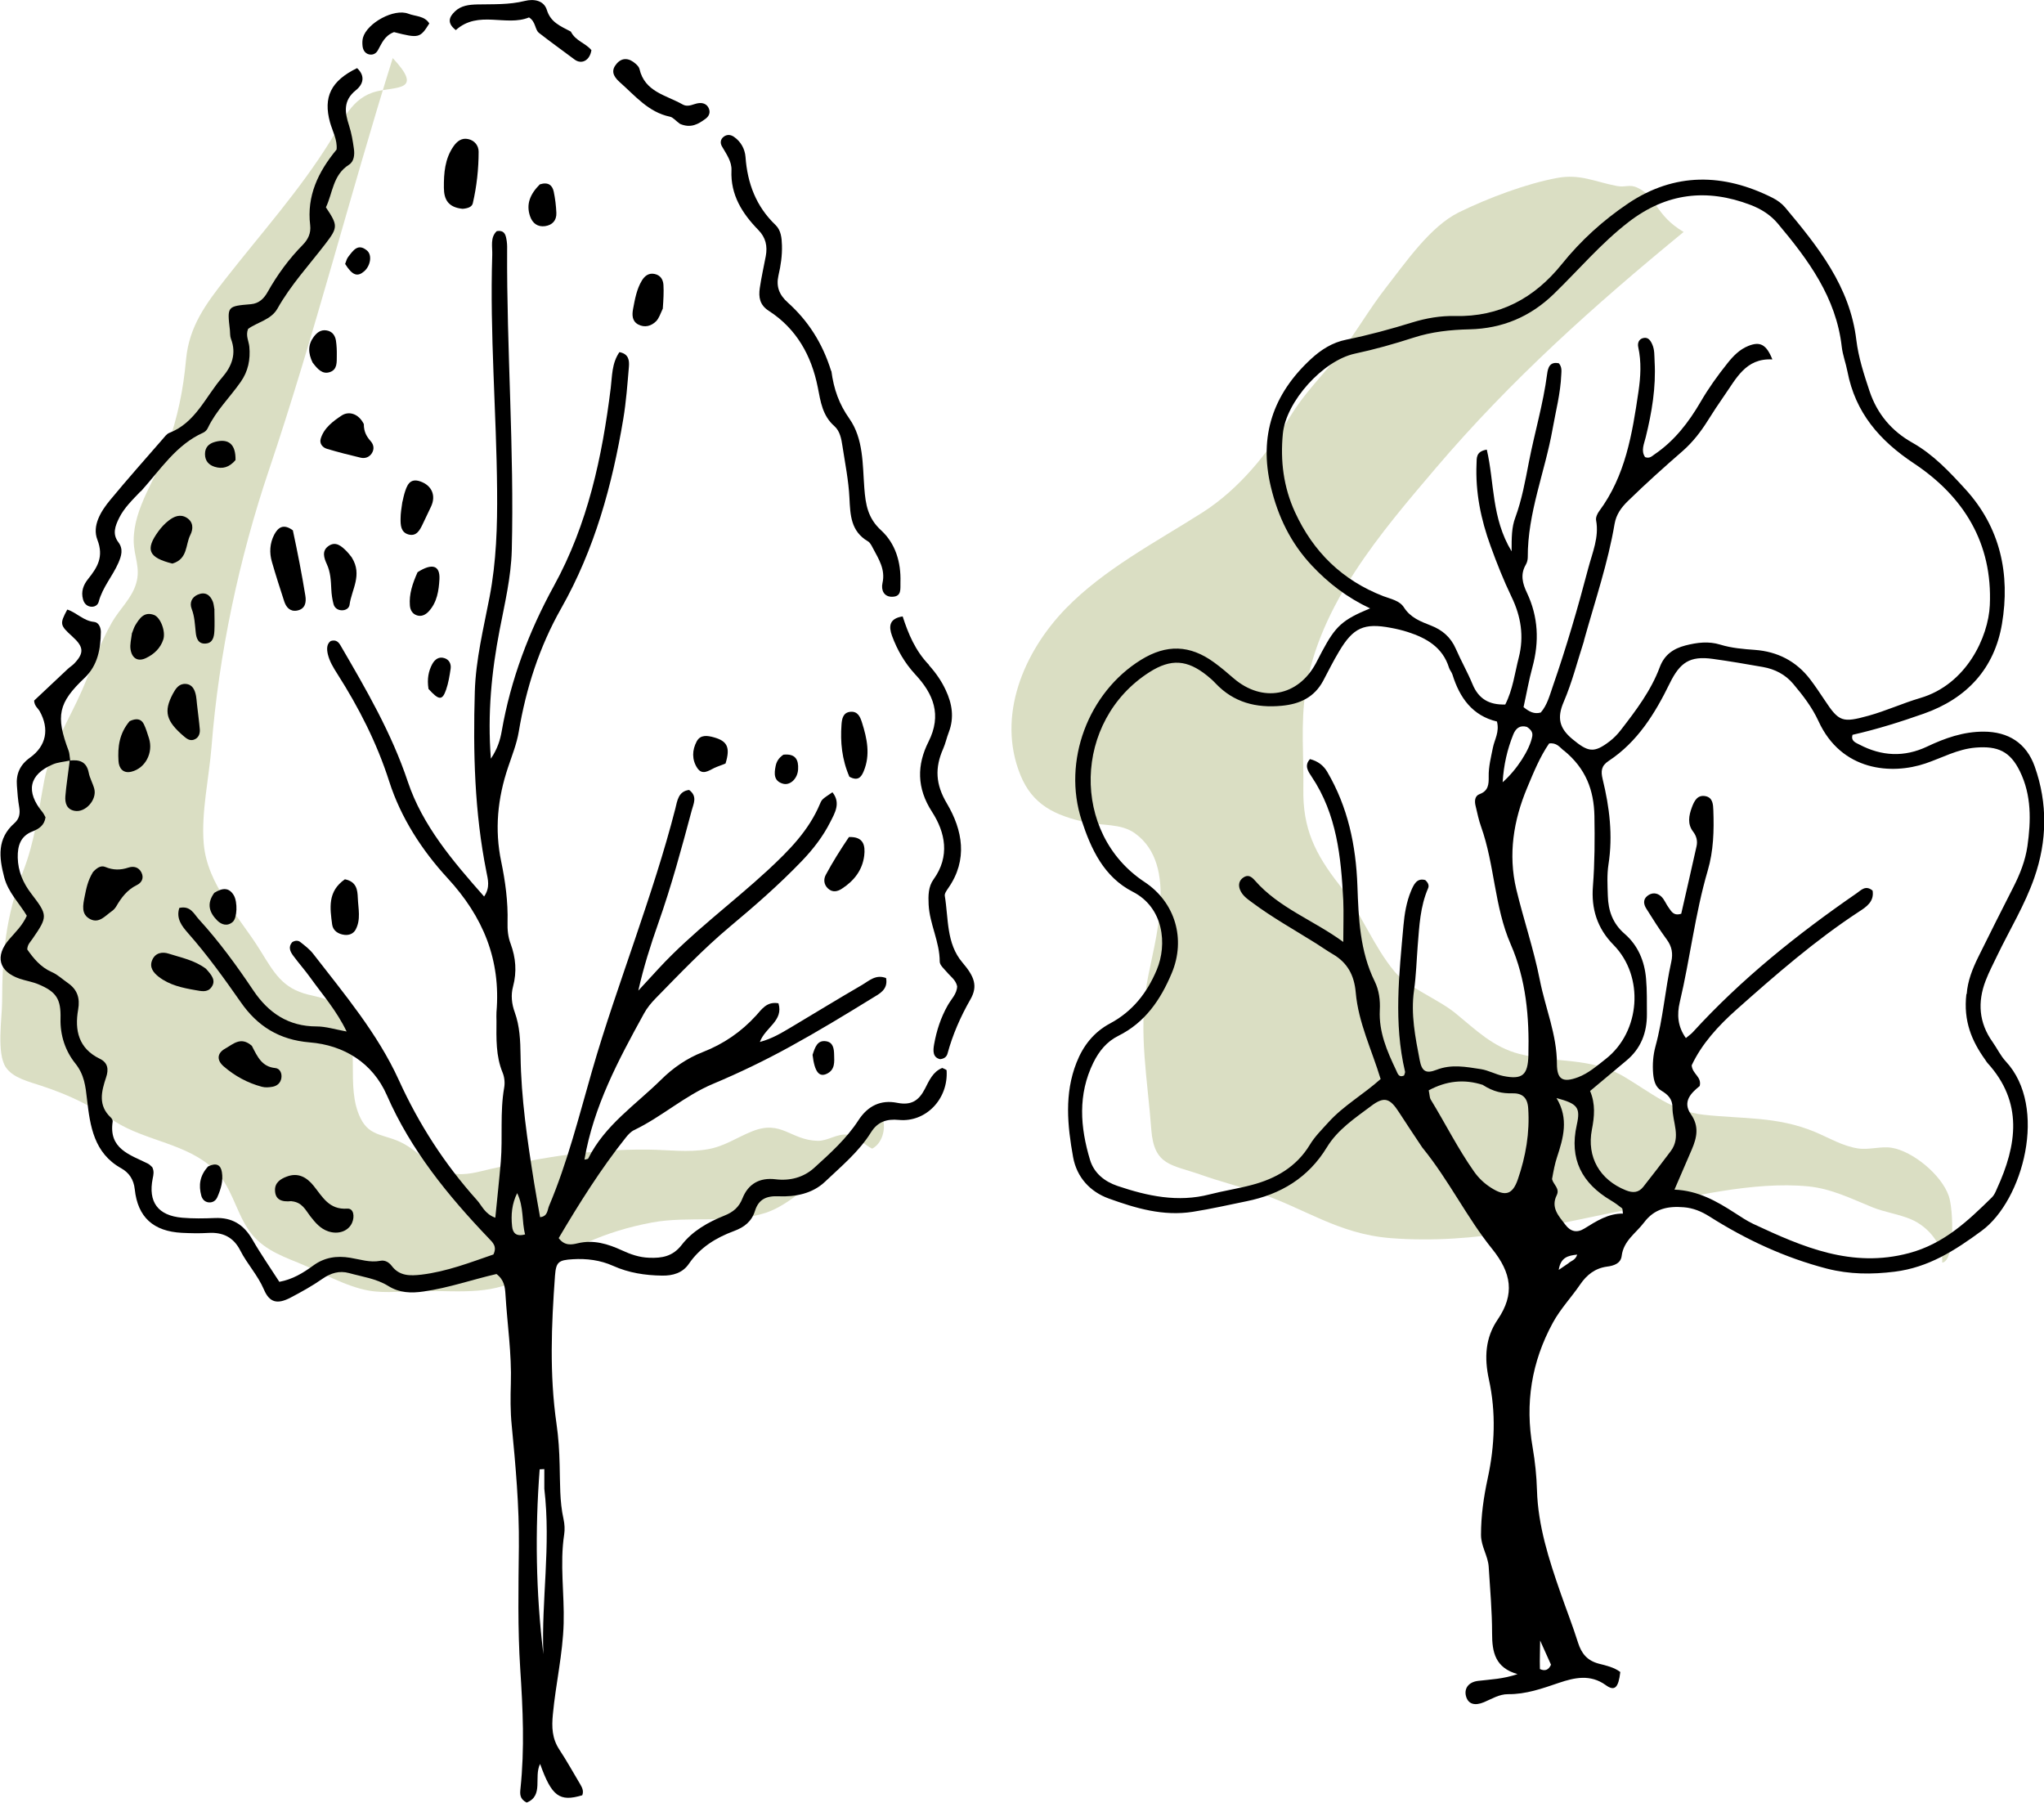
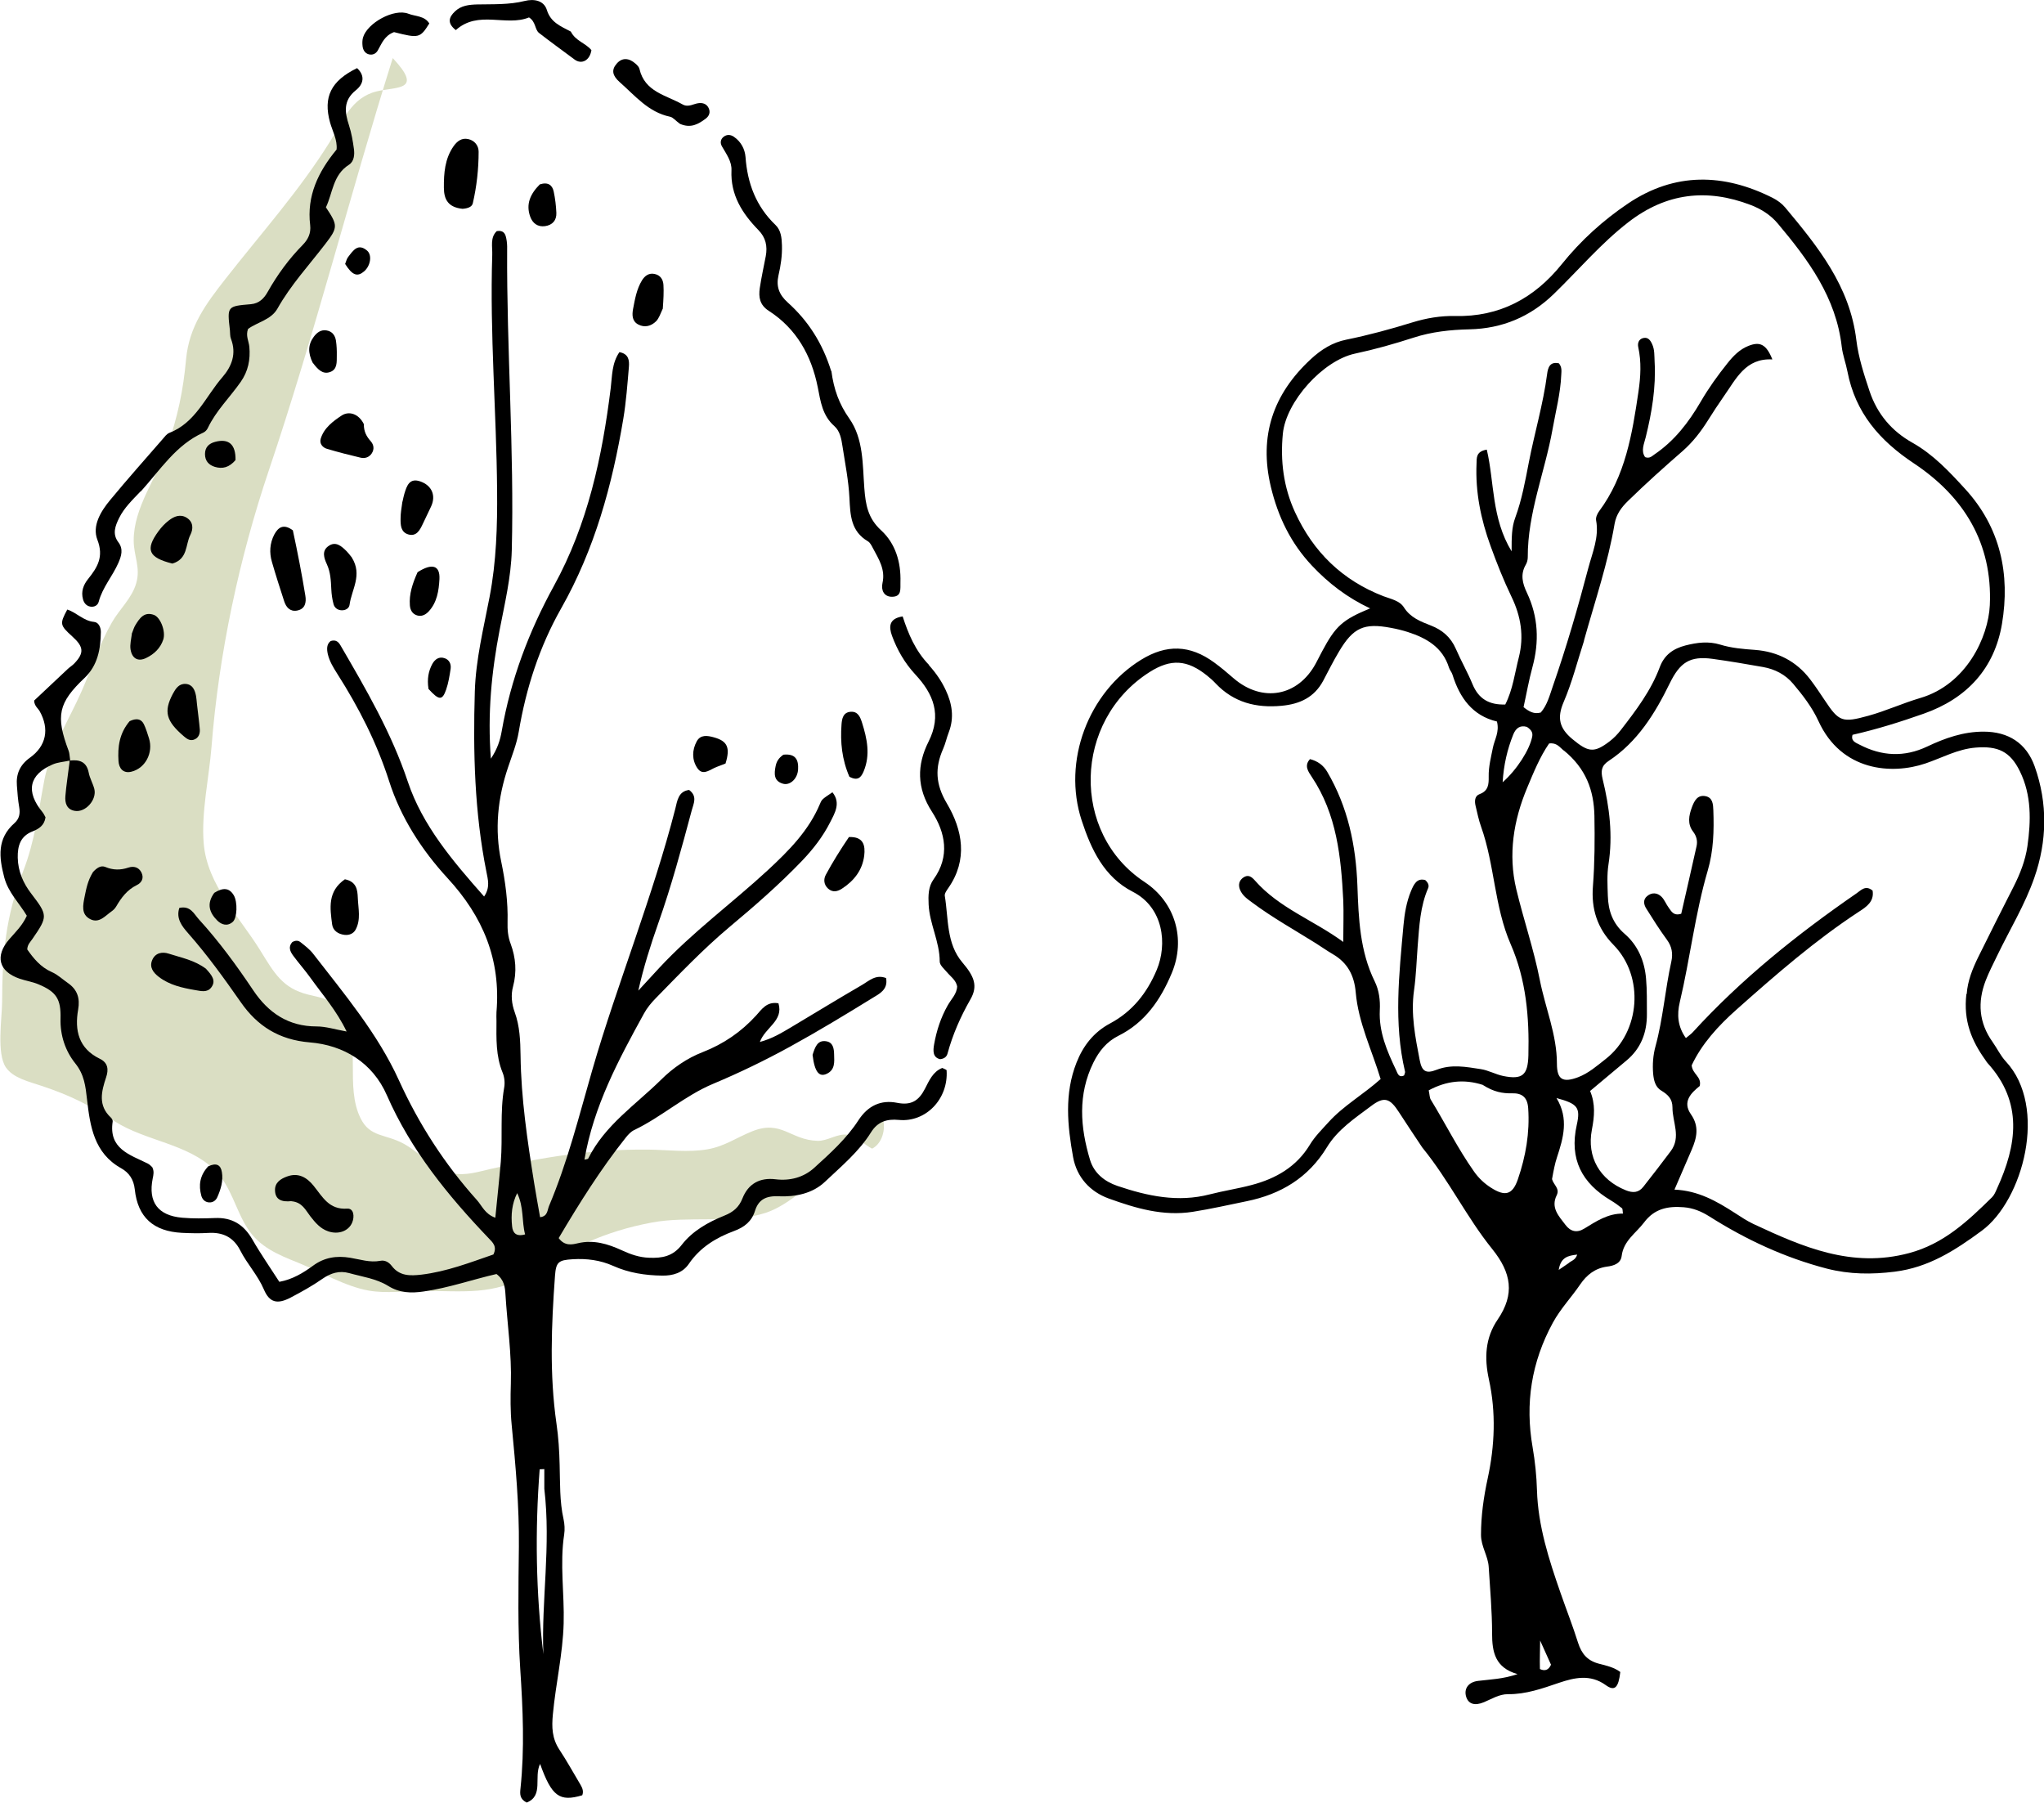
<svg xmlns="http://www.w3.org/2000/svg" id="_レイヤー_2" data-name="レイヤー 2" viewBox="0 0 193.54 170.67">
  <defs>
    <style>
      .cls-1 {
        fill: #dadec3;
      }
    </style>
  </defs>
  <g id="_レイヤー_1-2" data-name="レイヤー 1">
    <g>
      <g>
        <path class="cls-1" d="M37.19,5.49c-4.06,12.96-7.39,26.16-11.73,39.03-2.82,8.36-4.74,17.38-5.43,26.17-.23,2.91-.99,6.24-.74,9.18.34,3.93,3.33,6.85,5.32,10.06,1.35,2.18,2.13,3.64,4.59,4.24,1.48.36,2.25.39,3.22,1.84,1.86,2.77.2,6.82,1.73,9.88.89,1.79,2.31,1.45,4.03,2.37s2.73,2.47,4.65,2.83c1.28.24,2.45-.15,3.68-.43,5.04-1.13,9.63-1.87,14.85-1.82,1.85.02,3.81.29,5.64-.03,1.62-.28,2.74-1.11,4.22-1.7,2.79-1.12,3.61.83,6.19.9.94.03,1.88-.71,2.81-.58.99.14,1.5.89,2.36,1.32.96-.49,1.28-1.84,1.04-2.71-1.9.6-2.67,3.46-4.52,4.48-2.16,1.19-4.22,3.53-6.61,4.31-3.21,1.05-7.32.27-10.74.91-4.61.86-7.76,2.47-11.69,4.91-3.27,2.03-6.24,1.56-9.98,1.57-1.67,0-3.52.26-5.16-.03-2.25-.4-4.57-1.78-6.69-2.64-1.9-.76-3.64-1.47-4.79-3.25s-1.55-4.01-3.13-5.55c-2.57-2.49-6.5-2.71-9.42-4.57-2.45-1.56-4.15-2.44-6.97-3.38-1.17-.39-2.67-.73-3.36-1.74-.9-1.32-.37-4.66-.36-6.17.01-4.51.34-8.15,1.98-12.37,1.12-2.88,1.45-5.68,2.02-8.67.56-2.93,2.36-5.74,3.56-8.48.93-2.12,1.67-4.41,2.83-6.43.73-1.28,1.9-2.29,2.31-3.73.43-1.48-.23-2.54-.24-4.01-.02-3.16,2.19-5.96,3.18-8.87,1-2.97,1.5-5.28,1.78-8.32.29-3.11,1.87-5.23,3.75-7.63,3.36-4.29,6.99-8.34,9.88-12.98,1.22-1.96,2.02-4.17,4.42-4.75,1.94-.47,4.44-.03,1.52-3.15Z" />
        <g>
          <path d="M6.6,72.01c-.54.12-1.11.15-1.6.36-2.26.96-2.59,2.58-.97,4.53.12.15.2.34.28.48-.11.77-.63,1.1-1.22,1.33-1.16.45-1.43,1.37-1.41,2.49.03,1.3.51,2.41,1.29,3.42,1.56,2.04,1.57,2.15.09,4.29-.19.28-.46.51-.48.98.59.84,1.25,1.67,2.32,2.14.56.24,1.02.69,1.53,1.04.89.62,1.16,1.43.97,2.51-.35,1.98.05,3.69,2.05,4.66.79.38.84,1.03.6,1.75-.45,1.35-.79,2.67.45,3.82.09.09.19.25.17.37-.4,2.59,1.62,3.14,3.32,3.98.18.09.32.25.43.35.19.39.11.72.04,1.06-.45,2.23.49,3.52,2.79,3.72,1.03.09,2.07.07,3.1.03,1.62-.07,2.73.62,3.54,2.02.78,1.36,1.68,2.65,2.56,4.02,1.25-.23,2.25-.84,3.18-1.52,1.08-.8,2.24-.97,3.52-.76.94.15,1.87.48,2.86.29.44-.09.82.14,1.08.48.74.98,1.75.95,2.81.83,2.41-.29,4.64-1.16,6.82-1.91.37-.77-.07-1.14-.45-1.54-3.87-4.05-7.36-8.33-9.64-13.54-1.35-3.08-4.08-4.74-7.3-5-2.91-.24-4.96-1.55-6.52-3.79-1.58-2.26-3.18-4.49-5.01-6.56-.56-.64-1.15-1.37-.82-2.38,1.07-.24,1.38.57,1.86,1.09,1.91,2.09,3.57,4.37,5.14,6.71,1.43,2.13,3.32,3.42,6,3.42.87,0,1.74.28,2.84.48-.95-1.98-2.26-3.46-3.4-5.05-.52-.73-1.12-1.4-1.65-2.12-.3-.4-.5-.84-.1-1.29.28-.17.56-.18.78,0,.43.34.88.68,1.21,1.11,2.95,3.81,6.1,7.55,8.1,11.94,1.91,4.2,4.34,7.96,7.39,11.36.49.54.75,1.32,1.75,1.68.18-1.82.37-3.56.52-5.31.19-2.33-.09-4.68.32-7.01.08-.45.03-.99-.15-1.42-.65-1.58-.59-3.23-.58-4.89,0-.28-.02-.55,0-.83.42-4.96-1.25-9.03-4.65-12.71-2.4-2.61-4.41-5.7-5.51-9.15-1.17-3.65-2.88-6.99-4.92-10.19-.37-.58-.73-1.17-.89-1.85-.11-.49-.11-.95.27-1.24.52-.16.75.11.93.41,2.42,4.16,4.83,8.28,6.38,12.92,1.38,4.12,4.23,7.48,7.22,10.86.6-.88.35-1.63.22-2.33-1.13-5.64-1.27-11.35-1.1-17.07.09-3.04.83-6,1.4-8.97.64-3.34.74-6.69.71-10.07-.06-7.43-.7-14.85-.46-22.29.03-.78-.22-1.66.43-2.27.67-.11.82.29.9.7.07.33.09.68.08,1.03-.05,9.5.68,18.99.44,28.49-.07,2.57-.67,5.05-1.15,7.54-.76,3.94-1.16,7.89-.83,12.19.63-.94.88-1.76,1.03-2.62.85-4.87,2.57-9.42,4.94-13.74,3.21-5.84,4.57-12.21,5.38-18.74.14-1.13.09-2.32.82-3.39.88.16.95.78.9,1.39-.14,1.64-.26,3.3-.53,4.92-1.05,6.28-2.71,12.35-5.89,17.96-2.05,3.62-3.32,7.55-4.01,11.67-.19,1.14-.64,2.25-1.01,3.36-.99,2.93-1.29,5.89-.65,8.94.39,1.88.65,3.8.6,5.74-.02.69.04,1.38.29,2.03.49,1.33.6,2.66.23,4.05-.22.8-.13,1.65.16,2.44.48,1.32.53,2.7.55,4.08.05,4.07.65,8.09,1.29,12.1.17,1.07.37,2.13.56,3.22.73-.08.68-.67.85-1.07,1.75-4.14,2.83-8.49,4.07-12.79,1.22-4.24,2.69-8.39,4.1-12.56,1.37-4.05,2.72-8.1,3.78-12.24.19-.76.28-1.66,1.31-1.79.82.61.41,1.31.25,1.93-.96,3.59-1.93,7.18-3.17,10.69-.73,2.07-1.39,4.15-1.89,6.38.66-.72,1.32-1.44,1.99-2.16,3.15-3.39,6.89-6.12,10.28-9.25,1.99-1.85,3.86-3.72,4.93-6.27.19-.45.21-.44,1.18-1.1.82,1.02.22,1.98-.21,2.83-.68,1.35-1.61,2.55-2.67,3.66-2.15,2.24-4.49,4.28-6.86,6.26-2.49,2.09-4.72,4.43-6.98,6.74-.43.44-.84.93-1.13,1.47-2.41,4.38-4.77,8.78-5.63,13.82.15-.04.33-.04.36-.11,1.57-3.16,4.49-5.08,6.9-7.46,1.13-1.12,2.45-2.03,3.94-2.61,1.97-.77,3.64-1.91,5.06-3.47.52-.57,1-1.35,2.11-1.15.5,1.67-1.25,2.27-1.76,3.66,1.19-.32,2.05-.86,2.92-1.37,2.25-1.34,4.48-2.71,6.74-4.02.67-.39,1.31-1.04,2.29-.66.21,1.11-.66,1.5-1.29,1.89-2.58,1.59-5.17,3.16-7.83,4.62-2.35,1.29-4.77,2.46-7.25,3.5-2.68,1.12-4.86,3.12-7.48,4.38-.3.14-.56.42-.77.68-2.4,3.01-4.44,6.27-6.38,9.55.57.77,1.26.62,1.8.49,1.51-.36,2.86.06,4.19.67.82.38,1.65.67,2.57.7,1.22.05,2.24-.12,3.09-1.22,1.02-1.32,2.5-2.15,4.04-2.77.83-.33,1.38-.79,1.71-1.63.55-1.39,1.64-1.99,3.13-1.81,1.38.17,2.66-.18,3.65-1.07,1.52-1.38,3.07-2.77,4.19-4.5.91-1.41,2.15-1.97,3.67-1.67,1.34.27,2.06-.2,2.64-1.33.39-.76.76-1.63,1.64-1.97.19.1.41.16.41.23.18,2.7-1.96,4.94-4.53,4.69-1.14-.11-2,.17-2.63,1.18-1.14,1.83-2.81,3.21-4.35,4.67-1.19,1.13-2.81,1.45-4.42,1.38-1.14-.05-1.87.29-2.21,1.37-.31,1.01-1.01,1.56-1.99,1.92-1.7.63-3.21,1.55-4.27,3.1-.59.87-1.53,1.14-2.54,1.12-1.6-.02-3.16-.26-4.63-.92-1.23-.55-2.51-.71-3.83-.63-1.36.08-1.58.27-1.68,1.56-.34,4.67-.53,9.34.14,14,.19,1.3.27,2.6.3,3.91.05,1.72-.01,3.44.37,5.14.1.46.13.97.06,1.44-.43,2.81.03,5.62-.05,8.43-.08,2.9-.75,5.72-1.02,8.6-.12,1.23-.08,2.29.61,3.34.72,1.09,1.35,2.24,2.02,3.36.18.31.29.62.15.97-2.15.64-2.89.11-3.99-2.97-.62,1.24.36,3.01-1.27,3.66-.68-.34-.64-.83-.59-1.31.4-3.78.23-7.54-.02-11.33-.25-3.84-.17-7.71-.13-11.57.04-3.86-.31-7.69-.68-11.53-.13-1.3-.12-2.62-.08-3.92.09-2.83-.34-5.63-.51-8.45-.04-.68-.12-1.38-.85-1.93-2.24.51-4.51,1.31-6.88,1.65-1.21.18-2.31.14-3.37-.52-1.13-.7-2.46-.87-3.71-1.22-.91-.25-1.73-.01-2.53.55-.96.67-1.99,1.24-3.02,1.78-1.23.64-1.98.48-2.51-.77-.58-1.36-1.59-2.42-2.24-3.7-.64-1.26-1.66-1.75-3.05-1.66-.82.05-1.65.03-2.48-.01-2.69-.14-4.18-1.47-4.46-4.12-.1-.94-.55-1.58-1.28-1.99-2.59-1.44-2.95-4-3.24-6.52-.14-1.25-.26-2.35-1.11-3.41-.94-1.17-1.44-2.65-1.4-4.24.05-1.85-.39-2.54-2.09-3.25-.57-.24-1.19-.33-1.78-.53-1.99-.68-2.36-2.15-.98-3.74.58-.67,1.24-1.29,1.66-2.22-.7-1.19-1.76-2.19-2.14-3.64-.5-1.91-.69-3.67.97-5.13.46-.41.55-.9.45-1.5-.12-.68-.17-1.37-.22-2.05-.09-1.11.29-1.97,1.24-2.65,1.55-1.11,1.85-2.72.92-4.39-.16-.29-.5-.48-.53-1.01,1.01-.95,2.09-1.97,3.18-2.99.2-.19.44-.33.63-.53.94-.99.89-1.57-.17-2.53-1.21-1.1-1.23-1.2-.5-2.57.88.28,1.54,1.08,2.54,1.17.43.04.64.52.64.95-.02,1.62-.3,3.17-1.54,4.35-2.49,2.36-2.76,3.59-1.51,6.91.07.19.08.4.13.77.01.16.02.15.02.15ZM51.54,140.96v-1.87c-.15,0-.29.01-.44.02-.45,5.84-.36,11.67.35,17.5-.2-5.1.73-10.2.09-15.66ZM48.97,112.96c-.5,1-.6,2.06-.48,3.15.06.6.37,1,1.23.76-.33-1.25-.1-2.56-.75-3.91Z" />
          <path d="M13.32,46.51c-.81.85-1.56,1.57-2.03,2.51-.38.77-.68,1.53-.08,2.32.49.65.28,1.3,0,1.95-.55,1.26-1.5,2.31-1.86,3.67-.09.36-.43.54-.81.47-.37-.07-.59-.35-.68-.69-.2-.73.03-1.36.48-1.92.88-1.1,1.51-2.1.88-3.72-.51-1.32.32-2.69,1.22-3.77,1.62-1.96,3.31-3.86,4.98-5.78.18-.21.36-.46.6-.56,2.51-.97,3.44-3.44,5.04-5.28.89-1.03,1.35-2.23.81-3.63-.1-.25-.07-.54-.1-.82-.26-2.26-.27-2.27,1.99-2.46.79-.07,1.25-.56,1.59-1.17.92-1.63,2.01-3.12,3.32-4.45.49-.5.79-1.09.7-1.86-.34-2.78.77-5.07,2.5-7.16.09-.92-.38-1.72-.62-2.57-.66-2.4.08-3.93,2.56-5.14.8.74.59,1.53-.11,2.09-1.22.98-1.06,2.09-.65,3.34.23.71.36,1.47.46,2.21.08.55.02,1.2-.47,1.51-1.53.97-1.53,2.68-2.18,4.03,1.13,1.7,1.16,1.89-.05,3.46-1.55,2.02-3.28,3.89-4.54,6.13-.6,1.06-1.9,1.28-2.78,1.92-.25.64.07,1.16.12,1.69.11,1.21-.11,2.32-.82,3.33-1.02,1.46-2.33,2.72-3.11,4.36-.08.18-.25.36-.43.44-2.57,1.15-4.03,3.47-5.91,5.56Z" />
          <path d="M78.72,35.12c.23,1.75.74,3.15,1.7,4.51,1.35,1.92,1.25,4.34,1.42,6.58.12,1.57.33,2.85,1.6,4.01,1.34,1.23,1.88,3,1.82,4.89-.02.63.14,1.37-.77,1.39-.8.02-1.08-.64-.93-1.3.29-1.29-.36-2.27-.9-3.29-.13-.24-.26-.53-.48-.66-1.62-.95-1.67-2.48-1.75-4.11-.08-1.64-.41-3.27-.66-4.9-.1-.68-.24-1.43-.76-1.89-1.14-1-1.31-2.32-1.58-3.69-.6-3-2.01-5.54-4.65-7.24-.85-.55-.96-1.29-.84-2.14.15-1.02.38-2.03.57-3.04.17-.93,0-1.75-.7-2.46-1.53-1.57-2.65-3.32-2.55-5.65.04-.85-.49-1.55-.9-2.27-.18-.31-.16-.67.17-.92.31-.23.65-.2.96.01.67.46,1.04,1.16,1.1,1.91.18,2.5,1,4.68,2.84,6.44.52.5.59,1.22.61,1.92.03.97-.11,1.92-.33,2.86-.23,1.03.05,1.81.87,2.55,1.93,1.73,3.3,3.85,4.12,6.5Z" />
          <path d="M87.96,62.98c.7.78,1.2,1.53,1.58,2.34.61,1.29.83,2.61.3,4-.2.51-.31,1.06-.53,1.56-.8,1.81-.74,3.37.36,5.21,1.47,2.49,2,5.3.12,7.99-.15.22-.37.52-.33.74.36,2.16.13,4.5,1.67,6.31,1.12,1.31,1.49,2.22.75,3.5-.93,1.63-1.67,3.31-2.16,5.11-.07.26-.25.49-.7.54-.71-.16-.68-.8-.57-1.41.23-1.29.63-2.53,1.29-3.69.33-.59.87-1.08.89-1.8-.13-.61-.62-.92-.97-1.34-.26-.31-.68-.66-.68-1,0-1.88-.96-3.56-1.05-5.4-.04-.83-.04-1.69.47-2.39,1.57-2.18,1.11-4.44-.15-6.39-1.47-2.27-1.43-4.45-.33-6.64,1.28-2.54.46-4.52-1.24-6.35-1.01-1.09-1.72-2.32-2.22-3.68-.31-.86-.29-1.63,1.01-1.83.54,1.66,1.19,3.24,2.5,4.6Z" />
          <path d="M54.05,2.99c.46.91,1.4,1.08,1.95,1.76-.16,1-.94,1.37-1.59.89-1.12-.84-2.27-1.66-3.37-2.52-.41-.32-.29-1.06-.95-1.47-2.17.89-4.8-.72-6.93,1.2-.86-.67-.64-1.24-.08-1.77.58-.56,1.34-.64,2.11-.66,1.5-.03,3.01.04,4.5-.33.84-.21,1.8-.07,2.09.85.36,1.17,1.26,1.52,2.29,2.06Z" />
          <path d="M64.39,11.73c-.4-.28-.65-.62-.95-.68-2.06-.43-3.3-1.99-4.77-3.28-.66-.59-.81-1.12-.29-1.73.54-.64,1.21-.54,1.81,0,.15.13.32.31.36.49.5,2.17,2.51,2.47,4.07,3.35.58.33,1.06-.08,1.58-.12.46-.04.81.16.95.6.11.36-.05.67-.35.89-.68.5-1.38.92-2.41.48Z" />
          <path d="M8.78,82.59c.39-.43.77-.68,1.19-.51.74.31,1.44.31,2.19.06.49-.16.97-.05,1.23.46.27.54.02.98-.44,1.2-.92.45-1.47,1.2-1.96,2.04-.1.17-.26.33-.42.44-.6.42-1.17,1.15-1.99.76-.94-.45-.72-1.36-.56-2.18.15-.74.29-1.48.77-2.27Z" />
          <path d="M27.6,113.72c-.93.1-1.54-.13-1.56-1.03-.02-.72.52-1.08,1.13-1.3,1.07-.4,1.88.08,2.52.87.85,1.05,1.46,2.29,3.19,2.17.61-.04.71.73.47,1.31-.33.81-1.3,1.17-2.27.84-.75-.25-1.23-.83-1.7-1.43-.45-.58-.76-1.33-1.78-1.42Z" />
          <path d="M43.8,19.77c-1.35-.14-1.76-.86-1.77-1.99-.01-1.4.09-2.75.92-3.94.34-.48.78-.81,1.39-.67.61.13.98.63.98,1.19,0,1.64-.18,3.28-.55,4.88-.08.35-.46.49-.97.53Z" />
-           <path d="M27.73,50.21c.46,2.14.85,4.15,1.18,6.17.11.64,0,1.29-.8,1.43-.65.11-1.02-.32-1.2-.88-.4-1.23-.8-2.47-1.16-3.72-.26-.88-.21-1.77.22-2.6.37-.69.88-1.05,1.76-.4Z" />
-           <path d="M23.85,99.02c.54,1.06.96,1.98,2.22,2.1.43.04.65.49.57.96-.08.46-.4.73-.83.81-.33.06-.7.09-1.02,0-1.35-.36-2.56-1.02-3.61-1.93-.68-.59-.63-1.25.14-1.68.73-.4,1.48-1.2,2.53-.26Z" />
+           <path d="M27.73,50.21c.46,2.14.85,4.15,1.18,6.17.11.64,0,1.29-.8,1.43-.65.11-1.02-.32-1.2-.88-.4-1.23-.8-2.47-1.16-3.72-.26-.88-.21-1.77.22-2.6.37-.69.88-1.05,1.76-.4" />
          <path d="M34.45,40.17c0,.72.27,1.17.65,1.6.29.33.36.74.11,1.14-.25.39-.66.52-1.07.42-1.06-.25-2.12-.52-3.16-.83-.43-.12-.74-.49-.62-.94.3-1.04,1.19-1.69,1.99-2.22.67-.44,1.61-.2,2.11.83Z" />
          <path d="M19.52,91.74c.54.59.96,1.11.49,1.74-.39.52-.98.35-1.52.26-1.22-.21-2.43-.47-3.45-1.25-.52-.4-.92-.91-.63-1.59.29-.7.96-.81,1.57-.61,1.16.38,2.4.59,3.54,1.44Z" />
          <path d="M33.32,52.8c1.02,1.64-.03,3.02-.22,4.45-.04.35-.39.55-.77.53-.37-.02-.66-.24-.75-.59-.12-.45-.19-.93-.21-1.4-.04-.82-.07-1.62-.43-2.39-.26-.57-.48-1.23.13-1.68.71-.53,1.27-.01,1.76.48.14.14.27.31.49.59Z" />
          <path d="M37.31,3.04c-.91.34-1.16,1.07-1.53,1.72-.18.33-.51.48-.87.38-.36-.1-.54-.42-.58-.77-.03-.27-.03-.55.04-.81.4-1.39,2.95-2.79,4.3-2.26.67.26,1.53.19,1.98.92-.87,1.39-.99,1.42-3.34.82Z" />
          <path d="M80.43,73.55c-.72-1.67-.87-3.29-.75-4.95.04-.56.15-1.15.85-1.21.7-.06.92.49,1.09,1.02.48,1.52.81,3.05.16,4.61-.24.58-.56.95-1.35.52Z" />
          <path d="M16.33,53.36c-2.29-.57-2.59-1.33-1.33-3.06.28-.38.61-.74.98-1.02.5-.39,1.09-.64,1.7-.26.64.4.63,1.07.34,1.63-.47.92-.22,2.27-1.7,2.71Z" />
          <path d="M12.27,68.28c.63-.3,1.09-.24,1.35.28.21.43.34.89.49,1.35.42,1.35-.34,2.82-1.66,3.15-.8.2-1.19-.33-1.23-1.01-.08-1.31.06-2.6,1.06-3.78Z" />
          <path d="M80.38,79.25c1.41-.06,1.56.82,1.45,1.76-.17,1.37-.96,2.38-2.1,3.12-.42.28-.89.39-1.32,0-.41-.37-.45-.89-.21-1.32.64-1.19,1.36-2.34,2.19-3.57Z" />
          <path d="M18.65,66.66c.1.92.21,1.66.27,2.41.03.43-.14.83-.59.97-.36.11-.64-.09-.91-.32-1.7-1.45-1.94-2.35-1.06-4.02.27-.5.57-.98,1.21-.95.66.04.88.57.99,1.13.04.2.05.41.09.78Z" />
          <path d="M32.67,83.25c1.1.23,1.18,1.01,1.21,1.76.04,1.01.31,2.05-.21,3.01-.21.38-.61.54-1.05.49-.6-.07-1.09-.4-1.17-.98-.2-1.54-.46-3.14,1.22-4.29Z" />
          <path d="M38.11,47.5c.08-.36.12-.56.18-.76.23-.75.48-1.52,1.51-1.16,1.11.39,1.5,1.36,1.01,2.39-.26.55-.52,1.11-.79,1.66-.27.57-.59,1.18-1.35.97-.73-.21-.75-.9-.74-1.52,0-.48.08-.95.17-1.58Z" />
          <path d="M62.77,29.19c-.24.52-.37.94-.64,1.22-.46.46-1.08.64-1.7.31-.58-.31-.59-.89-.49-1.45.18-.94.34-1.9.85-2.73.27-.43.65-.72,1.2-.6.56.12.8.54.83,1.04.04.68,0,1.37-.06,2.21Z" />
          <path d="M12.51,59.92c.13-.34.19-.54.3-.72.4-.66.84-1.32,1.77-.98.62.23,1.13,1.57.88,2.33-.27.82-.87,1.39-1.63,1.75-.76.37-1.33.05-1.47-.82-.07-.46.06-.94.14-1.57Z" />
          <path d="M39.53,54.18c1.4-.9,2.14-.64,2.08.64-.06,1.09-.22,2.21-1.02,3.07-.3.32-.68.51-1.11.37-.44-.14-.64-.51-.67-.95-.08-1.06.24-2.04.73-3.14Z" />
          <path d="M6.59,72.01c.91-.11,1.6.08,1.81,1.14.1.53.39,1.01.53,1.54.26,1.02-.83,2.26-1.85,2.08-.77-.13-.94-.75-.89-1.39.08-1.01.25-2.02.39-3.2,0-.17,0-.17,0-.17Z" />
          <path d="M68.71,72.28c-.44.19-.77.28-1.08.43-.55.27-1.14.71-1.61,0-.52-.79-.49-1.7-.05-2.52.36-.66,1.02-.55,1.63-.38,1.26.35,1.57.95,1.1,2.47Z" />
          <path d="M51.1,17.46c.8-.26,1.2.07,1.33.68.14.66.22,1.34.25,2.01.03.71-.37,1.16-1.07,1.26-.7.1-1.19-.28-1.41-.91-.41-1.15-.01-2.12.91-3.04Z" />
          <path d="M29.61,34.35c-.46-.94-.45-1.72.09-2.45.29-.4.67-.7,1.2-.62.55.08.83.47.91.97.07.47.09.95.08,1.42-.01.6.07,1.32-.66,1.56-.69.23-1.14-.26-1.62-.89Z" />
-           <path d="M20.3,57.75c.01.78.03,1.39,0,1.99-.03.55-.14,1.15-.84,1.19-.71.05-.88-.53-.93-1.09-.08-.74-.1-1.47-.38-2.19-.22-.57,0-1.1.57-1.35.69-.3,1.18,0,1.44.68.07.19.09.39.15.76Z" />
          <path d="M20.29,84.53c.79-.49,1.4-.52,1.85.24.37.64.32,2.14-.1,2.51-.51.45-1.06.27-1.46-.12-.72-.72-1.07-1.56-.29-2.63Z" />
          <path d="M40.57,65.2c-.14-.92,0-1.66.36-2.33.25-.45.64-.74,1.18-.55.44.15.62.56.56.99-.1.67-.21,1.36-.43,1.99-.36,1.03-.67,1.03-1.68-.09Z" />
          <path d="M22.3,43.56c-.6.7-1.23.86-1.96.64-.59-.18-.93-.58-.93-1.21,0-.64.36-1,.97-1.16,1.26-.33,1.95.22,1.92,1.73Z" />
          <path d="M19.71,110.43c.79-.38,1.19-.13,1.3.54.14.83-.1,1.62-.43,2.37-.14.32-.42.53-.81.5-.39-.04-.62-.31-.71-.64-.26-.97-.16-1.89.65-2.77Z" />
          <path d="M76.94,99.87c.24-.76.47-1.4,1.26-1.29.69.09.77.71.78,1.27.02.68.1,1.42-.67,1.8-.74.37-1.18-.15-1.37-1.78Z" />
          <path d="M74.19,71.45c1.17-.12,1.43.53,1.38,1.38-.04.89-.76,1.56-1.43,1.37-.89-.25-.84-.96-.7-1.66.08-.41.27-.77.74-1.09Z" />
          <path d="M32.68,24.99c.11-.33.18-.53.3-.68.46-.59.91-1.31,1.77-.59.51.43.33,1.45-.27,1.97-.63.54-1.11.4-1.8-.7Z" />
        </g>
      </g>
      <g>
-         <path class="cls-1" d="M159.42,21.96c-8.52,6.99-16.36,14.01-23.47,22.36-5.19,6.1-11.02,12.88-12.32,21.06-.49,3.06-.17,6.22-.22,9.32-.07,3.74,1.12,6.16,3.42,9.09,1.99,2.52,3.22,5.81,5.22,8.2,1.28,1.53,4.12,2.59,5.79,3.96,1.95,1.6,3.55,3.19,6.01,3.83,3.49.91,6.74.26,9.97,2.18,2.4,1.43,4.61,3.27,7.48,3.58,3.71.41,6.97.14,10.53,1.62,1.39.58,2.61,1.34,4.09,1.57,1.07.16,2.18-.23,3.21-.06,1.98.33,4.68,2.53,5.39,4.55.46,1.32.58,6.2-.62,6.32.11-1.74-1.38-3.43-2.93-4.09-1.16-.5-2.49-.67-3.68-1.15-2.02-.82-3.87-1.76-6.09-1.98-5.18-.5-11.25,1.02-16.33,2.04-7.8,1.56-15.12,3.5-23.22,2.86-5-.4-8.17-2.87-12.67-4.35-1.72-.57-3.46-1.01-5.19-1.62-2.85-1.01-4.52-.84-4.78-4.32-.34-4.66-1.22-9.15-.42-13.82.69-3.99,3.09-11.17-1.12-14.21-1.35-.97-3.11-.7-4.72-1.06-2.86-.65-4.98-1.63-6.13-4.46-2.27-5.59.31-11.66,4.29-15.76,3.64-3.75,8.58-6.32,12.93-9.09,3.49-2.22,6.21-5.62,8.33-9.11,1.32-2.17,2.99-3.8,4.54-5.77,1.62-2.05,2.91-4.36,4.53-6.43,1.85-2.36,4.18-5.79,6.92-7.13s6.35-2.7,9.27-3.24c2.18-.41,3.61.37,5.67.76.86.16,1.19-.21,1.98.18,1.84.89,1.63,2.57,4.35,4.18Z" />
        <path d="M134.69,108.67c-.79-1.19-1.52-2.27-2.22-3.36-.85-1.32-1.39-1.55-2.65-.59-1.52,1.14-3.16,2.22-4.18,3.9-1.76,2.89-4.36,4.45-7.61,5.11-1.7.35-3.38.73-5.09,1-2.81.44-5.41-.34-7.96-1.26-1.76-.64-3.02-2-3.37-3.91-.54-2.99-.84-6.01.32-8.95.63-1.6,1.63-2.89,3.19-3.72,2.11-1.13,3.49-2.88,4.41-5.07,1.01-2.41.66-5.89-2.27-7.39-2.74-1.4-3.95-4.04-4.84-6.75-1.84-5.62.62-12.12,5.62-15.21,2.41-1.49,4.63-1.42,6.91.24.65.47,1.26.99,1.87,1.52,2.71,2.32,6.08,1.71,7.77-1.42.21-.38.39-.77.6-1.15,1.28-2.4,1.93-2.98,4.54-4.06-2.17-1.02-3.94-2.38-5.51-4.05-2.01-2.14-3.21-4.63-3.89-7.47-1.14-4.8.21-8.76,3.78-12.07.98-.91,2.06-1.59,3.36-1.85,2.12-.43,4.21-1,6.28-1.64,1.3-.4,2.65-.63,4.02-.6,4.22.1,7.52-1.69,10.11-4.91,1.8-2.24,3.91-4.15,6.27-5.74,4.42-2.97,9.05-2.88,13.71-.53.43.22.86.53,1.17.9,3.11,3.72,6.13,7.46,6.74,12.55.2,1.65.72,3.25,1.25,4.84.73,2.18,2.11,3.79,4.05,4.88,1.99,1.12,3.5,2.74,5,4.38,3.35,3.65,4.28,8.08,3.49,12.78-.71,4.2-3.29,7.05-7.41,8.5-2.21.78-4.44,1.48-6.74,2-.18.6.32.75.66.93,2.1,1.1,4.24,1.21,6.41.18,1.69-.8,3.42-1.41,5.33-1.41,2.35,0,4.06,1.08,4.85,3.3,1.24,3.5,1.18,7.05-.04,10.54-.9,2.58-2.33,4.91-3.51,7.36-.37.78-.78,1.55-1.09,2.36-.79,2.04-.65,4,.65,5.82.43.61.75,1.3,1.25,1.84,4.03,4.32,1.63,13.16-2.27,16.03-2.54,1.87-5.04,3.48-8.25,3.88-2.18.27-4.26.26-6.42-.29-4-1.04-7.67-2.75-11.14-4.95-.75-.47-1.52-.79-2.41-.86-1.5-.12-2.77.12-3.76,1.44-.77,1.02-1.94,1.72-2.12,3.17-.09.72-.75.93-1.39,1.01-1.12.15-1.92.78-2.54,1.69-.83,1.22-1.85,2.28-2.58,3.61-2.04,3.74-2.65,7.66-1.92,11.82.23,1.34.37,2.69.41,4.05.1,3.38,1.13,6.56,2.23,9.72.55,1.58,1.16,3.13,1.66,4.72.33,1.03.87,1.69,1.96,1.98.7.18,1.44.34,2.04.79-.17,1.49-.53,1.86-1.38,1.24-1.47-1.06-2.98-.7-4.41-.22-1.59.54-3.14,1.1-4.85,1.08-.83,0-1.53.45-2.27.76-.89.37-1.47.16-1.68-.5-.24-.75.18-1.41,1.14-1.52,1.16-.14,2.34-.17,3.72-.64-2.12-.6-2.41-2.08-2.41-3.85,0-2.1-.19-4.19-.32-6.29-.06-1.05-.73-1.94-.73-3.04,0-1.81.25-3.57.63-5.33.68-3.12.8-6.27.12-9.38-.45-2.06-.35-3.95.83-5.68,1.64-2.41,1.3-4.42-.52-6.68-2.4-2.97-4.08-6.48-6.59-9.57ZM149.99,60.66c-.63,1.94-1.13,3.94-1.93,5.8-.65,1.51-.41,2.49.83,3.52,1.49,1.23,2.03,1.35,3.53.2.39-.3.74-.66,1.04-1.05,1.44-1.86,2.87-3.74,3.7-5.97.44-1.17,1.28-1.75,2.43-2.05,1.1-.28,2.18-.42,3.29-.08,1.07.33,2.18.42,3.29.5,2.14.16,3.92,1.07,5.23,2.79.49.64.93,1.31,1.38,1.98,1.35,2.05,1.68,2.14,4.12,1.47,1.67-.46,3.25-1.19,4.91-1.68,4.39-1.28,6.46-5.78,6.6-8.79.27-5.88-2.48-10.29-7.16-13.41-3.29-2.18-5.57-4.82-6.32-8.71-.15-.79-.45-1.56-.54-2.35-.53-4.67-3.17-8.23-6.06-11.67-.69-.82-1.58-1.38-2.58-1.76-4.14-1.58-7.97-1.13-11.53,1.61-2.61,2.01-4.73,4.53-7.08,6.81-2.23,2.17-4.89,3.29-8,3.36-1.8.04-3.58.23-5.3.79-1.83.59-3.66,1.11-5.54,1.51-3.03.65-6.53,4.53-6.83,7.58-.25,2.56.06,5.06,1.15,7.43,1.73,3.77,4.49,6.46,8.38,7.96.69.26,1.52.41,1.93,1.05.62.98,1.58,1.34,2.55,1.72,1.09.42,1.89,1.11,2.37,2.21.49,1.13,1.11,2.21,1.58,3.35.57,1.38,1.56,1.97,3.1,1.92.72-1.42.9-2.97,1.28-4.45.51-2,.21-3.89-.69-5.75-.75-1.56-1.39-3.17-1.98-4.8-.92-2.52-1.45-5.11-1.33-7.81.02-.52-.07-1.15.97-1.32.73,3.09.43,6.47,2.35,9.63,0-1.3,0-2.28.35-3.2.62-1.69.94-3.46,1.28-5.22.54-2.79,1.36-5.52,1.73-8.35.08-.64.27-1.22,1.12-1.03.3.37.24.73.22,1.1-.07,1.74-.52,3.42-.82,5.12-.72,4.06-2.37,7.94-2.35,12.14,0,.24-.07.51-.19.71-.53.91-.31,1.77.11,2.65,1.08,2.28,1.18,4.63.52,7.05-.34,1.24-.56,2.52-.84,3.78.53.42.99.69,1.63.51.61-.7.84-1.61,1.14-2.48,1.28-3.68,2.37-7.42,3.36-11.19.39-1.48,1.04-2.93.74-4.53-.05-.26.11-.62.28-.85,2.5-3.36,3.14-7.32,3.73-11.32.21-1.43.29-2.82-.02-4.23-.08-.37.05-.77.5-.86.44-.09.66.23.82.59.24.52.2,1.08.23,1.64.14,2.44-.26,4.81-.84,7.16-.15.63-.48,1.28-.06,1.89.43.16.64-.09.89-.26,1.89-1.28,3.24-3.04,4.37-4.98.75-1.29,1.61-2.49,2.54-3.65.54-.68,1.15-1.31,1.98-1.64,1.1-.44,1.7-.15,2.27,1.28-2.54-.14-3.43,1.84-4.59,3.48-.53.76-1.04,1.54-1.53,2.32-.66,1.05-1.42,2.03-2.35,2.85-1.77,1.54-3.51,3.1-5.19,4.74-.65.63-1.12,1.28-1.28,2.18-.62,3.67-1.82,7.19-2.9,11.05ZM186.22,94.12c.09-1.26.55-2.4,1.1-3.52,1.1-2.21,2.2-4.43,3.33-6.63.62-1.22,1.12-2.49,1.32-3.85.34-2.41.4-4.82-.71-7.09-.92-1.89-2.09-2.42-4.19-2.25-1.72.14-3.18.97-4.75,1.5-3.18,1.08-7.96.76-10.14-4.02-.6-1.3-1.47-2.43-2.39-3.52-.74-.88-1.73-1.39-2.86-1.59-1.58-.28-3.17-.55-4.76-.77-2.17-.3-3.1.34-4.07,2.32-1.39,2.85-3.05,5.54-5.78,7.34-.71.47-.75.97-.57,1.73.65,2.65.98,5.33.55,8.08-.15.97-.09,1.98-.06,2.96.04,1.41.46,2.62,1.59,3.6,1.27,1.1,1.89,2.59,2.03,4.25.1,1.11.07,2.22.08,3.34.01,1.76-.56,3.27-1.95,4.42-1.13.94-2.25,1.89-3.43,2.87.52,1.23.41,2.43.17,3.66-.5,2.6.75,4.75,3.21,5.74.67.27,1.21.24,1.66-.33.88-1.12,1.75-2.24,2.6-3.38,1-1.34.15-2.75.16-4.13,0-.8-.42-1.21-1.05-1.59-.58-.34-.72-.98-.78-1.61-.07-.87-.01-1.73.22-2.58.72-2.63.91-5.36,1.5-8.02.17-.77.06-1.44-.43-2.1-.69-.94-1.32-1.94-1.94-2.93-.24-.38-.33-.84.08-1.18.44-.37.96-.33,1.35.05.3.29.45.73.71,1.07.24.32.44.78,1.17.55.47-2.07.97-4.23,1.45-6.39.11-.5,0-.96-.33-1.39-.55-.72-.4-1.52-.11-2.3.22-.59.52-1.21,1.3-1.05.68.14.71.78.73,1.34.07,1.92.02,3.83-.53,5.7-1.2,4.09-1.67,8.34-2.65,12.47-.27,1.15-.21,2.29.58,3.39.28-.24.49-.37.65-.55,4.61-5.05,9.91-9.29,15.52-13.16.43-.3.85-.8,1.51-.25.17,1.04-.6,1.55-1.3,2-4.15,2.72-7.88,5.97-11.57,9.25-1.76,1.56-3.32,3.28-4.26,5.29.07.85.97,1.07.76,1.96-.79.64-1.68,1.47-.83,2.68.8,1.14.56,2.21.08,3.33-.53,1.22-1.05,2.44-1.64,3.8,2.24.09,4,1.1,5.72,2.21.57.37,1.14.75,1.75,1.04,4.67,2.18,9.32,4.21,14.74,2.76,3.3-.88,5.57-3.04,7.86-5.29.21-.21.34-.52.46-.8,1.9-4.14,2.51-8.18-.9-11.92-.08-.09-.14-.2-.21-.3-1.26-1.76-2.08-3.65-1.78-6.22ZM130.72,102.14c-.82-2.72-2.1-5.31-2.35-8.18-.14-1.62-.78-2.82-2.18-3.63-.53-.31-1.04-.67-1.56-1-2.04-1.28-4.15-2.45-6.09-3.9-.45-.33-.91-.65-1.13-1.2-.18-.46-.08-.88.32-1.15.44-.3.76-.1,1.1.29,2.29,2.61,5.55,3.75,8.36,5.81,0-1.51.05-2.72,0-3.94-.21-4.1-.61-8.15-2.99-11.7-.32-.48-.74-1.05-.16-1.67q1.09.28,1.63,1.2c1.96,3.34,2.72,6.96,2.86,10.81.11,3.07.23,6.18,1.64,9.04.41.84.53,1.78.48,2.72-.1,2.06.68,3.87,1.54,5.67.14.29.24.76.76.51.03-.13.11-.25.09-.36-1.09-4.6-.56-9.23-.15-13.84.1-1.1.28-2.21.71-3.25.26-.62.55-1.27,1.35-1.05.31.27.37.54.28.76-.76,1.74-.84,3.59-.99,5.44-.11,1.42-.15,2.84-.35,4.25-.32,2.25.12,4.43.54,6.61.2,1.04.58,1.3,1.58.91,1.43-.56,2.81-.28,4.2-.07.72.11,1.4.5,2.12.65,1.82.37,2.34-.08,2.39-1.95.09-3.61-.21-7.17-1.68-10.53-1.55-3.55-1.51-7.51-2.8-11.12-.23-.64-.36-1.31-.52-1.97-.11-.45-.09-.95.39-1.12.83-.31.86-.94.85-1.65-.02-.94.22-1.84.4-2.75.15-.76.64-1.48.38-2.47-2.32-.55-3.53-2.25-4.21-4.44-.07-.23-.26-.43-.33-.66-.6-1.93-2.13-2.8-3.89-3.37-.53-.17-1.07-.3-1.62-.4-2.54-.48-3.56-.02-4.9,2.24-.54.9-1.01,1.84-1.5,2.77-.84,1.57-2.21,2.21-3.93,2.37-2.42.23-4.54-.31-6.25-2.11-.25-.27-.53-.52-.82-.75-1.87-1.5-3.41-1.62-5.44-.33-7.25,4.61-7.46,15.27-.48,19.87,2.91,1.92,3.93,5.41,2.58,8.63-1.05,2.51-2.52,4.68-5.06,5.94-1.1.55-1.82,1.44-2.36,2.53-1.49,3.03-1.25,6.12-.32,9.21.38,1.26,1.37,2.05,2.6,2.47,2.84.96,5.72,1.58,8.73.8,1.32-.34,2.67-.54,3.98-.89,2.28-.6,4.23-1.71,5.5-3.8.48-.8,1.15-1.45,1.77-2.14,1.42-1.57,3.27-2.6,4.96-4.11ZM148.05,71.05c-.37-.31-.66-.76-1.37-.66-.87,1.26-1.47,2.74-2.08,4.2-1.29,3.08-1.81,6.3-1.03,9.59.69,2.88,1.66,5.7,2.23,8.6.52,2.65,1.62,5.17,1.62,7.93,0,1.5.56,1.82,2,1.28,1-.38,1.79-1.08,2.62-1.73,3.29-2.57,3.68-7.81.74-10.8-1.56-1.58-2.12-3.44-1.95-5.56.17-2.22.18-4.44.14-6.66-.05-2.4-.79-4.48-2.91-6.2ZM140.42,102.72c-1.79-.58-3.47-.39-5.14.51.09.41.08.68.19.87,1.39,2.27,2.57,4.65,4.11,6.83.43.61.97,1.12,1.6,1.52,1.33.85,2.03.68,2.54-.79.75-2.18,1.14-4.42.98-6.74-.07-1.02-.57-1.44-1.54-1.41-.89.02-1.72-.13-2.74-.78ZM146.96,111.64c.12.51.76.88.44,1.52-.59,1.19.21,1.99.83,2.81.47.62,1.07.79,1.78.35,1.14-.7,2.26-1.44,3.66-1.42-.04-.27-.02-.44-.08-.5-.34-.27-.68-.52-1.05-.74-2.75-1.63-3.97-3.91-3.24-7.16.37-1.66.07-2-1.92-2.54,1.19,1.96.64,3.8.04,5.63-.19.58-.31,1.19-.46,2.03ZM144.58,68.82c-.66-.19-1.05.13-1.29.71-.57,1.42-.91,2.88-1.01,4.53,1.34-1.17,2.56-3.08,2.8-4.32.06-.33-.02-.6-.5-.92ZM145.81,158.02c.47.22.82.1,1.05-.41-.34-.76-.69-1.52-1.03-2.29,0,.87-.05,1.7-.02,2.7ZM148.5,119.61c.24-.24.67-.28.84-.83-.89.1-1.56.26-1.75,1.45.37-.25.56-.38.91-.62Z" />
      </g>
    </g>
  </g>
</svg>